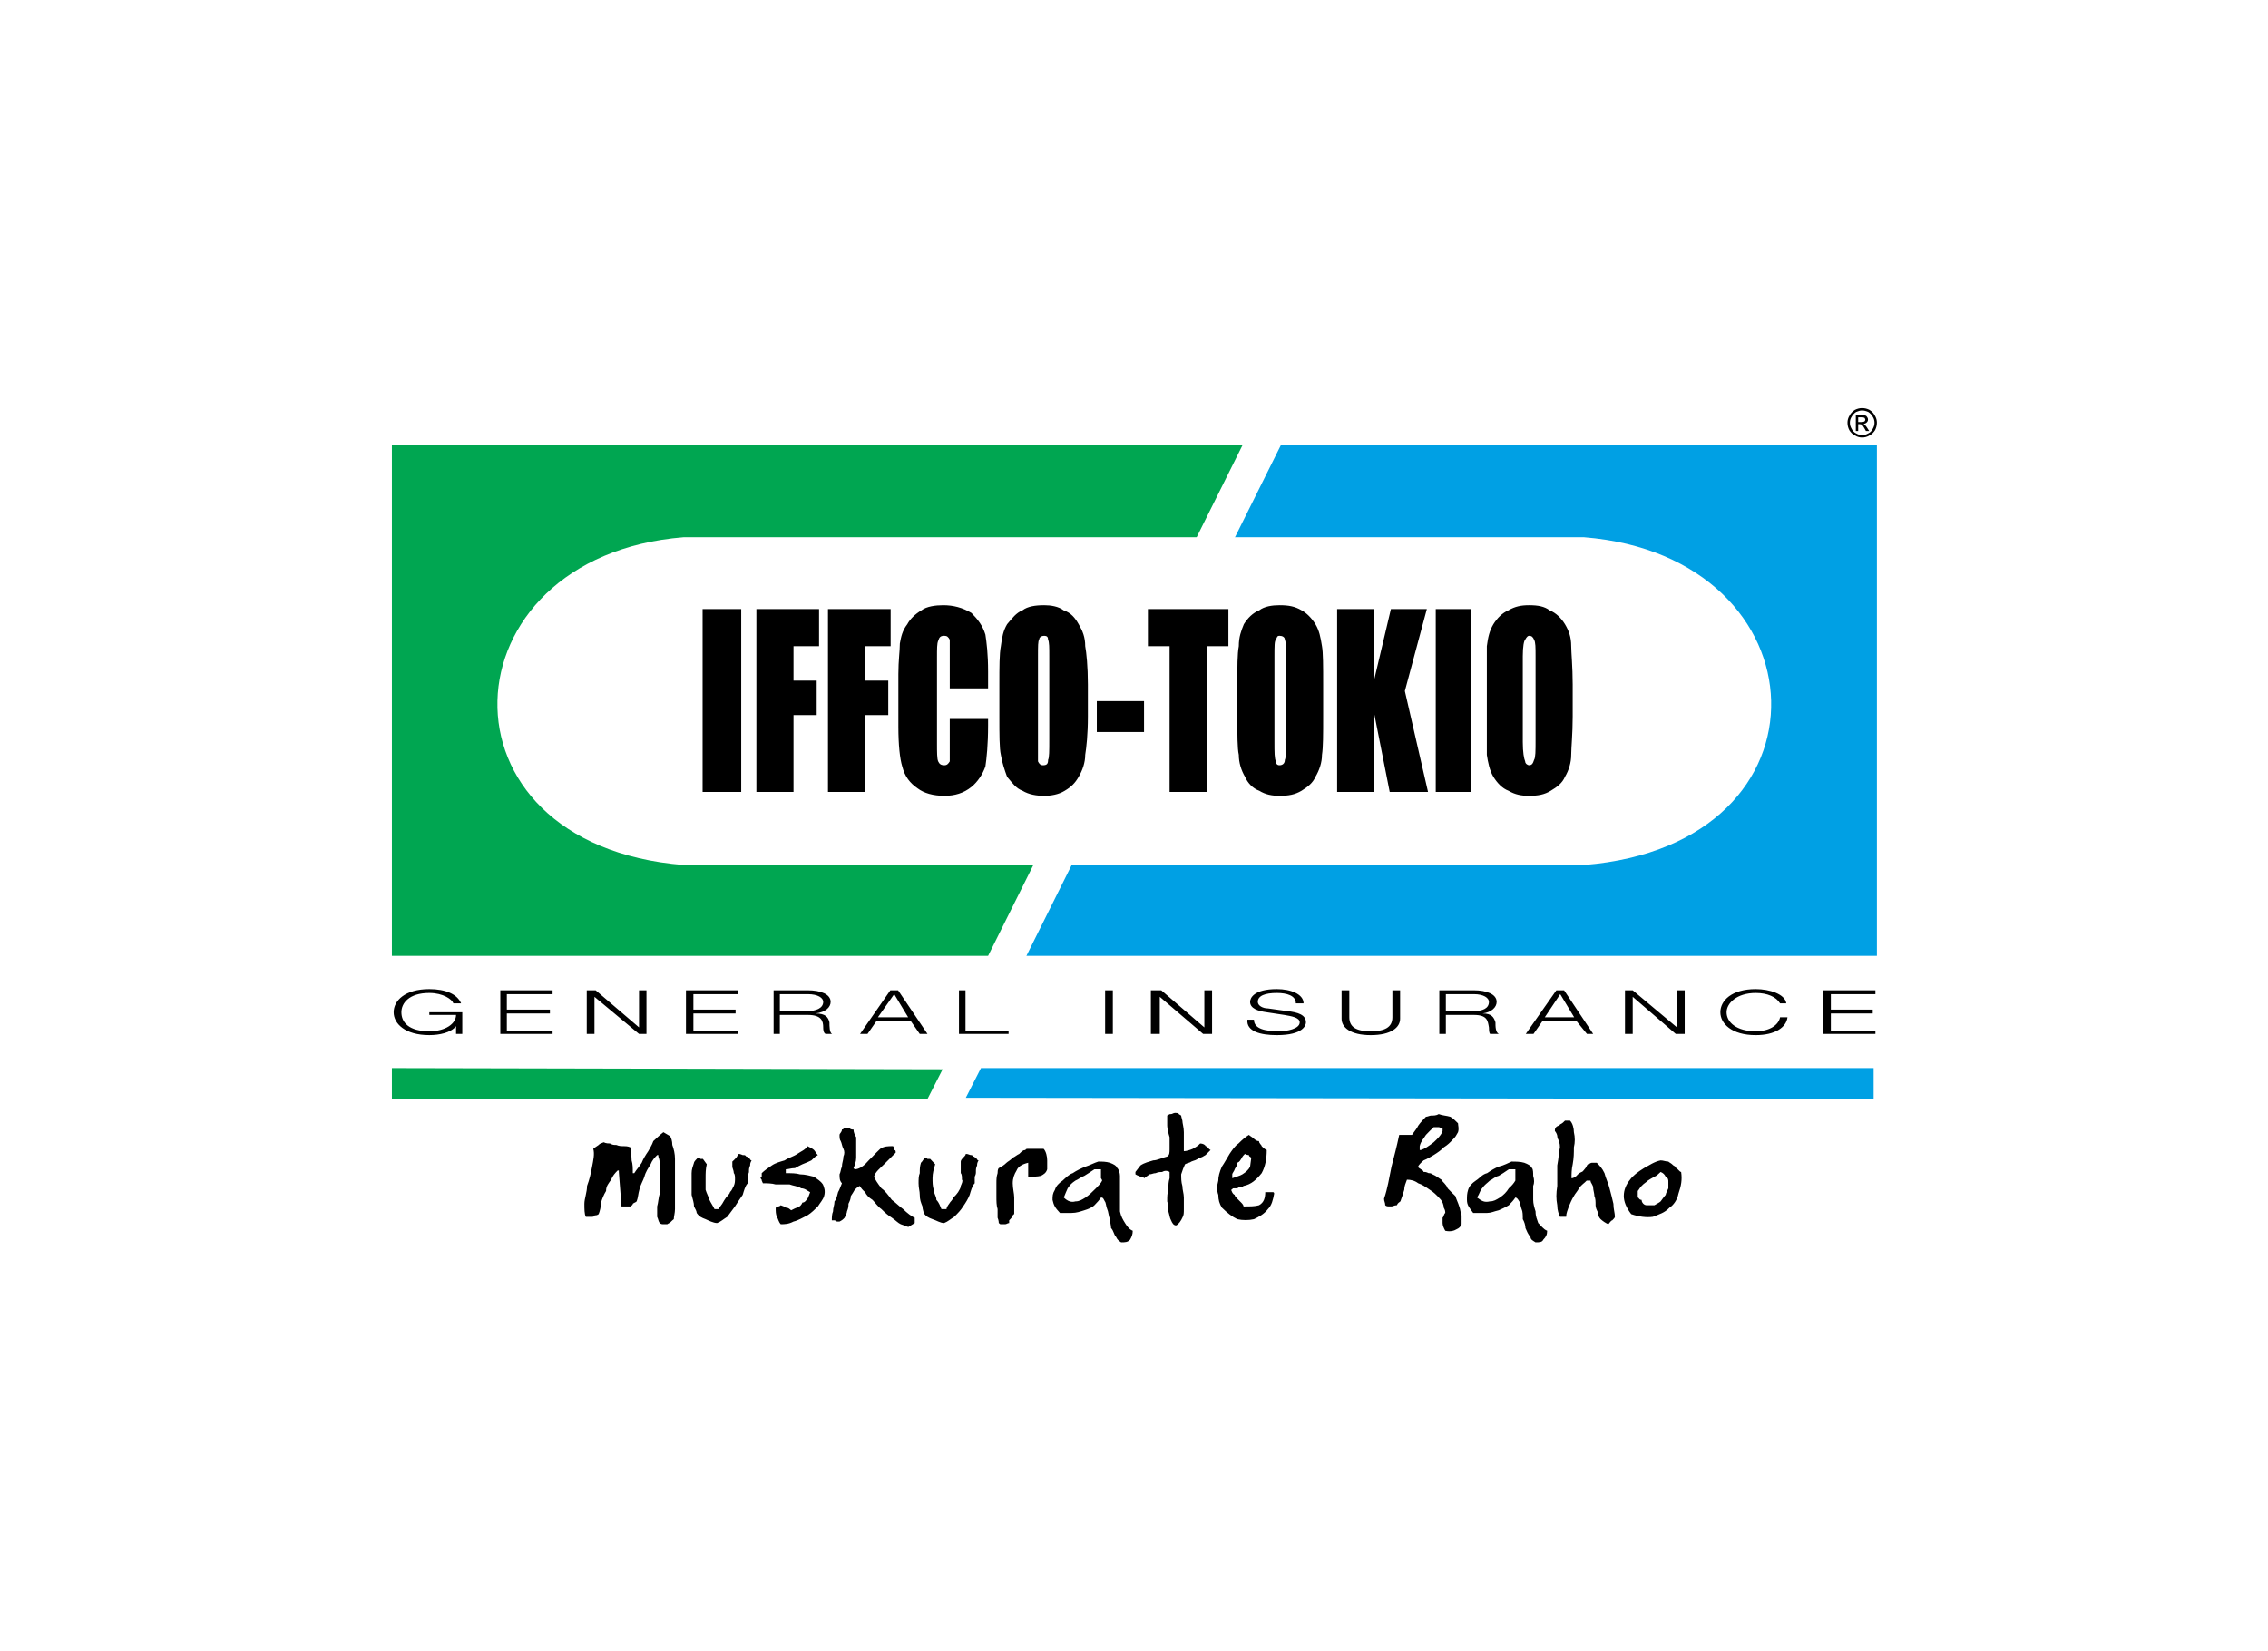
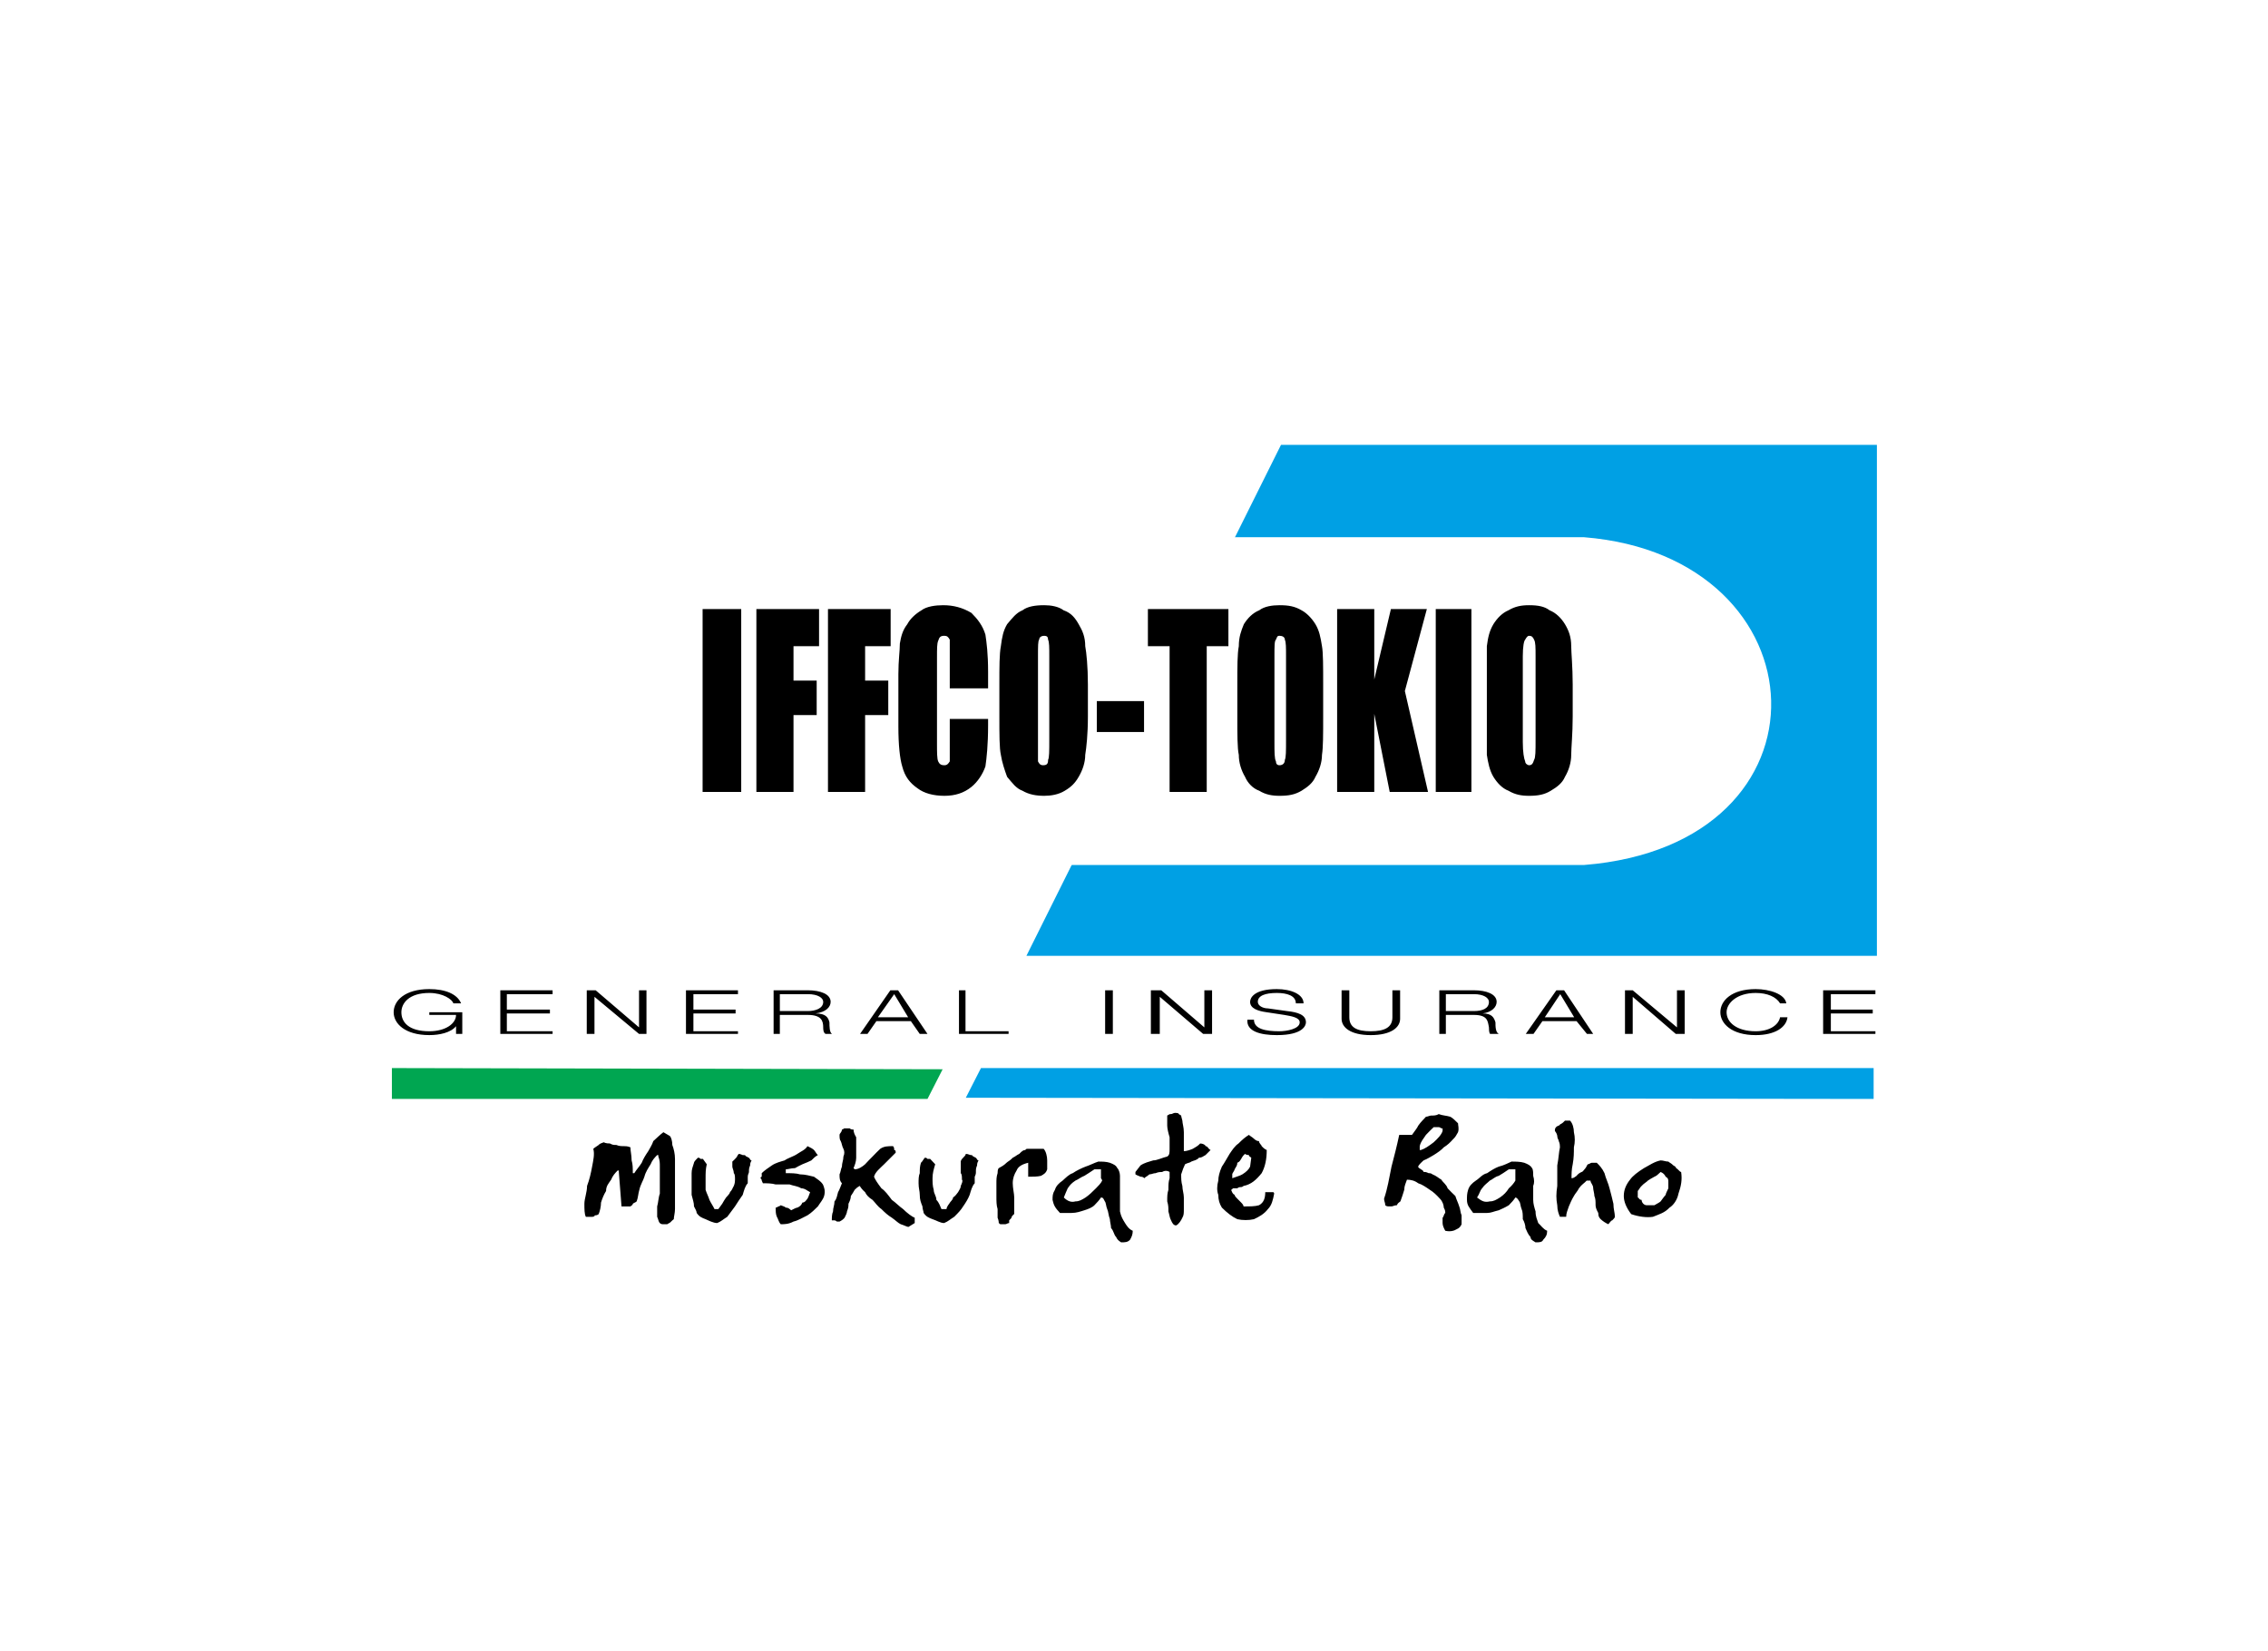
<svg xmlns="http://www.w3.org/2000/svg" width="147" height="107" viewBox="0 0 147 107" fill="none">
  <rect width="147" height="107" fill="white" />
  <path fill-rule="evenodd" clip-rule="evenodd" d="M121.651 61.956H66.527L83.027 28.837H121.651V61.956Z" fill="#00A0E4" />
-   <path fill-rule="evenodd" clip-rule="evenodd" d="M25.4 28.837H80.543L64.043 61.956H25.4V28.837Z" fill="#00A651" />
  <path fill-rule="evenodd" clip-rule="evenodd" d="M44.307 56.068H102.666C119.34 54.74 118.339 36.073 102.666 34.822H44.307C28.712 36.073 27.73 54.74 44.307 56.068Z" fill="white" />
  <path fill-rule="evenodd" clip-rule="evenodd" d="M45.539 39.479H48.042V51.334H45.539V39.479ZM48.043 39.479H45.539H48.043ZM101.934 46.446C101.934 47.6 101.838 48.447 101.838 48.928C101.838 49.428 101.684 49.929 101.434 50.352C101.261 50.756 100.933 51.007 100.51 51.257C100.105 51.507 99.682 51.584 99.104 51.584C98.604 51.584 98.199 51.507 97.776 51.257C97.371 51.103 97.044 50.757 96.794 50.352C96.543 49.929 96.447 49.428 96.37 48.928V41.885C96.447 41.288 96.543 40.884 96.794 40.461C97.044 40.057 97.371 39.73 97.776 39.556C98.199 39.306 98.603 39.229 99.104 39.229C99.682 39.229 100.105 39.306 100.433 39.556C100.856 39.729 101.184 40.056 101.434 40.461C101.684 40.884 101.838 41.288 101.838 41.885C101.838 42.289 101.934 43.213 101.934 44.367V46.446ZM99.528 42.539C99.528 41.962 99.528 41.635 99.431 41.462C99.355 41.288 99.277 41.211 99.104 41.211C99.027 41.211 98.95 41.288 98.854 41.462C98.777 41.538 98.7 41.885 98.7 42.539V48.101C98.7 48.755 98.777 49.178 98.854 49.352C98.854 49.506 99.027 49.602 99.104 49.602C99.277 49.602 99.355 49.506 99.431 49.255C99.528 49.101 99.528 48.678 99.528 47.947V42.539ZM93.058 39.479H95.369V51.334H93.058V39.479ZM93.058 39.479H95.369H93.058ZM92.481 39.479L91.056 44.791L92.558 51.334H90.074L89.073 46.272V51.334H86.666V39.479H89.073V44.04L90.151 39.479L92.481 39.479ZM85.761 46.446C85.761 47.6 85.761 48.447 85.684 48.928C85.684 49.428 85.511 49.929 85.261 50.352C85.087 50.756 84.76 51.007 84.356 51.257C83.932 51.507 83.528 51.584 82.931 51.584C82.449 51.584 82.026 51.507 81.621 51.257C81.198 51.103 80.871 50.757 80.697 50.352C80.447 49.929 80.293 49.428 80.293 48.928C80.197 48.505 80.197 47.6 80.197 46.446V44.367C80.197 43.213 80.197 42.385 80.293 41.885C80.293 41.288 80.447 40.884 80.62 40.461C80.871 40.057 81.198 39.73 81.621 39.556C81.949 39.306 82.449 39.229 82.931 39.229C83.528 39.229 83.932 39.306 84.356 39.556C84.683 39.729 85.01 40.056 85.261 40.461C85.511 40.884 85.588 41.288 85.684 41.885C85.761 42.289 85.761 43.213 85.761 44.367V46.446ZM83.354 42.539C83.354 41.962 83.354 41.635 83.277 41.462C83.277 41.288 83.104 41.211 82.931 41.211C82.777 41.211 82.777 41.288 82.7 41.462C82.603 41.538 82.603 41.885 82.603 42.539V48.101C82.603 48.755 82.603 49.178 82.7 49.352C82.7 49.506 82.777 49.602 82.931 49.602C83.104 49.602 83.277 49.506 83.277 49.255C83.354 49.101 83.354 48.678 83.354 47.947V42.539ZM79.619 39.479V41.885H78.214V51.334H75.807V41.885H74.401V39.479H79.619ZM71.09 45.445H74.151V47.446H71.09V45.445ZM71.09 45.445H74.151H71.09ZM70.512 46.446C70.512 47.6 70.416 48.447 70.339 48.928C70.339 49.428 70.165 49.929 69.915 50.352C69.684 50.756 69.434 51.007 69.01 51.257C68.606 51.507 68.105 51.584 67.682 51.584C67.181 51.584 66.7 51.507 66.276 51.257C65.853 51.103 65.621 50.757 65.275 50.352C65.121 49.929 64.948 49.428 64.871 48.928C64.774 48.505 64.774 47.6 64.774 46.446V44.367C64.774 43.213 64.774 42.385 64.871 41.885C64.948 41.288 65.025 40.884 65.275 40.461C65.621 40.057 65.853 39.73 66.276 39.556C66.603 39.306 67.104 39.229 67.682 39.229C68.105 39.229 68.606 39.306 68.933 39.556C69.434 39.729 69.684 40.056 69.915 40.461C70.165 40.884 70.339 41.288 70.339 41.885C70.416 42.289 70.512 43.213 70.512 44.367V46.446ZM68.009 42.539C68.009 41.962 68.009 41.635 67.932 41.462C67.932 41.288 67.855 41.211 67.682 41.211C67.528 41.211 67.354 41.288 67.354 41.462C67.277 41.538 67.277 41.885 67.277 42.539V49.352C67.354 49.506 67.431 49.602 67.605 49.602C67.855 49.602 67.932 49.506 67.932 49.255C68.009 49.101 68.009 48.678 68.009 47.947V42.539ZM64.043 44.617H61.559V41.462C61.463 41.288 61.386 41.211 61.212 41.211C60.962 41.211 60.885 41.288 60.808 41.538C60.731 41.712 60.731 42.039 60.731 42.635V48.197C60.731 48.755 60.731 49.178 60.808 49.352C60.885 49.505 60.962 49.602 61.212 49.602C61.386 49.602 61.463 49.505 61.559 49.352V46.6H64.043V47.023C64.043 48.274 63.946 49.178 63.869 49.679C63.696 50.179 63.369 50.679 62.964 51.007C62.464 51.411 61.886 51.584 61.212 51.584C60.481 51.584 59.884 51.411 59.479 51.103C58.979 50.756 58.652 50.352 58.478 49.679C58.324 49.178 58.228 48.274 58.228 47.1V43.694C58.228 42.789 58.324 42.212 58.324 41.712C58.401 41.288 58.478 40.884 58.806 40.461C58.979 40.133 59.306 39.806 59.73 39.556C60.057 39.306 60.635 39.229 61.135 39.229C61.79 39.229 62.387 39.383 62.964 39.729C63.369 40.133 63.696 40.557 63.869 41.134C63.946 41.634 64.043 42.385 64.043 43.54V44.617ZM53.665 39.479H57.727V41.885H56.072V44.117H57.573V46.35H56.072V51.334H53.665V39.479ZM49.025 39.479H53.087V41.885H51.431V44.117H52.933V46.35H51.431V51.334H49.025V39.479ZM29.963 65.613H27.826V65.786H29.559C29.559 66.344 28.885 66.845 27.826 66.845C26.497 66.845 26.016 66.267 26.016 65.613C26.016 65.035 26.497 64.362 27.826 64.362C28.731 64.362 29.308 64.785 29.386 65.035H29.886C29.636 64.439 28.885 64.112 27.826 64.112C26.247 64.112 25.515 64.862 25.515 65.613C25.515 66.344 26.247 67.094 27.826 67.094C28.48 67.094 29.212 66.941 29.559 66.517V67.017H29.963L29.963 65.613ZM118.166 67.018H121.554V66.845H118.666V65.69H121.381V65.44H118.666V64.439H121.554V64.189H118.166V67.018ZM115.778 65.036C115.701 64.439 114.7 64.112 113.795 64.112C112.235 64.112 111.504 64.862 111.504 65.613C111.504 66.344 112.235 67.095 113.795 67.095C115.047 67.095 115.778 66.594 115.855 65.94H115.374C115.277 66.44 114.7 66.845 113.795 66.845C112.562 66.845 111.908 66.267 111.908 65.613C111.908 65.035 112.562 64.362 113.795 64.362C114.546 64.362 115.123 64.612 115.374 65.035L115.778 65.036ZM105.323 67.018H105.824V64.612L108.615 67.018H109.193V64.189H108.693V66.594L105.824 64.189H105.323V67.018ZM98.892 67.018H99.393L99.971 66.19H102.185L102.859 67.018H103.263L101.376 64.189H100.876L98.892 67.018ZM101.126 64.439L102.031 65.94H100.125L101.126 64.439ZM93.289 67.018H93.713V65.786H95.523C96.428 65.786 96.428 66.19 96.505 66.594C96.505 66.691 96.505 66.941 96.582 67.018H97.159C96.928 66.941 96.928 66.518 96.928 66.267C96.832 65.94 96.678 65.69 96.1 65.69C96.678 65.613 97.005 65.286 97.005 64.939C97.005 64.439 96.351 64.189 95.523 64.189H93.289V67.018ZM93.713 64.439H95.523C96.177 64.439 96.505 64.689 96.505 64.939C96.505 65.363 96.1 65.536 95.523 65.536H93.713V64.439ZM86.955 66.036C86.955 66.594 87.532 67.095 88.842 67.095C90.17 67.095 90.748 66.594 90.748 66.036V64.189H90.248V65.94C90.248 66.594 89.747 66.845 88.842 66.845C87.937 66.845 87.456 66.594 87.456 65.94V64.189H86.955V66.036H86.955ZM80.851 66.094C80.774 66.845 81.679 67.095 82.758 67.095C84.49 67.095 84.644 66.441 84.644 66.267C84.644 65.786 84.144 65.613 83.412 65.536L82.18 65.363C81.853 65.363 81.525 65.19 81.525 64.94C81.525 64.536 82.007 64.362 82.758 64.362C83.412 64.362 83.99 64.535 83.99 65.036H84.49C84.49 64.439 83.663 64.112 82.758 64.112C81.275 64.112 81.025 64.689 81.025 64.94C81.025 65.363 81.525 65.536 82.103 65.613L83.239 65.786C83.663 65.863 84.24 65.94 84.24 66.267C84.24 66.691 83.412 66.845 82.912 66.845C82.007 66.845 81.275 66.691 81.275 66.094H80.851V66.094ZM74.594 67.018H75.171V64.612L77.983 67.018H78.56V64.189H78.06V66.594L75.268 64.189H74.594V67.018H74.594ZM71.629 67.018H72.129V64.189H71.629V67.018ZM62.156 67.018H65.371V66.845H62.579V64.189H62.156V67.018ZM55.744 67.018H56.226L56.803 66.19H59.037L59.614 67.018H60.115L58.209 64.189H57.708L55.744 67.018ZM57.958 64.439L58.863 65.94H56.9L57.958 64.439ZM50.141 67.018H50.545V65.786H52.355C53.26 65.786 53.356 66.19 53.356 66.594C53.356 66.691 53.356 66.941 53.511 67.018H53.934C53.761 66.941 53.761 66.518 53.761 66.267C53.684 65.94 53.511 65.69 52.856 65.69C53.511 65.613 53.838 65.286 53.838 64.939C53.838 64.439 53.183 64.189 52.355 64.189H50.141V67.018ZM50.546 64.439H52.355C53.029 64.439 53.357 64.689 53.357 64.939C53.357 65.363 52.856 65.536 52.355 65.536H50.546V64.439ZM44.461 67.018H47.831V66.845H44.943V65.69H47.677V65.44H44.943V64.439H47.831V64.189H44.461V67.018ZM38.031 67.018H38.531V64.612L41.419 67.018H41.901V64.189H41.419V66.594L38.608 64.189H38.031V67.018ZM32.428 67.018H35.816V66.845H32.851V65.69H35.643V65.44H32.851V64.439H35.816V64.189H32.428V67.018ZM43.422 73.638C43.499 73.715 43.576 73.965 43.576 74.215C43.672 74.466 43.749 74.793 43.749 75.12V78.372C43.749 78.622 43.672 78.872 43.672 79.026C43.576 79.103 43.576 79.103 43.499 79.18C43.422 79.277 43.345 79.277 43.248 79.353H42.998C42.921 79.353 42.844 79.353 42.767 79.277C42.671 79.18 42.671 79.026 42.594 78.873V78.199C42.671 77.949 42.671 77.622 42.767 77.371V75.62C42.767 75.37 42.767 75.216 42.671 74.966V74.87H42.594C42.421 75.043 42.267 75.216 42.17 75.466C42.016 75.717 41.843 75.967 41.766 76.275C41.689 76.525 41.516 76.775 41.439 77.121C41.362 77.372 41.362 77.622 41.265 77.872C41.188 77.949 41.111 77.949 41.015 78.026C41.015 78.122 40.938 78.122 40.861 78.199H40.283L40.11 75.967V75.871H40.033C39.86 76.044 39.706 76.217 39.61 76.467C39.456 76.698 39.282 76.871 39.282 77.198C39.128 77.449 39.032 77.699 38.955 77.949C38.955 78.199 38.878 78.526 38.801 78.699C38.705 78.776 38.628 78.776 38.551 78.776C38.551 78.873 38.377 78.873 38.377 78.873H37.973C37.877 78.699 37.877 78.372 37.877 78.026C37.877 77.699 38.05 77.275 38.05 76.871C38.204 76.467 38.3 76.044 38.377 75.62C38.454 75.216 38.551 74.793 38.454 74.466C38.551 74.37 38.705 74.293 38.801 74.216C38.878 74.119 38.955 74.119 39.128 74.042C39.282 74.119 39.456 74.119 39.533 74.119C39.706 74.216 39.783 74.216 39.956 74.216C40.11 74.292 40.283 74.292 40.438 74.292C40.534 74.292 40.688 74.292 40.861 74.369C40.861 74.62 40.938 74.87 40.938 75.216C41.015 75.466 41.015 75.716 41.015 76.043H41.111C41.265 75.793 41.439 75.62 41.593 75.37C41.689 75.12 41.843 74.87 42.016 74.619C42.093 74.465 42.267 74.215 42.344 73.965C42.517 73.811 42.767 73.561 42.998 73.388L43.422 73.638ZM107.634 75.216C107.807 75.216 107.961 75.293 108.134 75.293C108.211 75.37 108.288 75.37 108.461 75.543C108.461 75.543 108.635 75.62 108.635 75.716C108.789 75.793 108.866 75.966 108.962 75.966C109.039 76.467 108.962 76.871 108.789 77.371C108.712 77.775 108.461 78.122 108.211 78.276C107.884 78.622 107.556 78.699 107.133 78.872C106.729 78.93 106.228 78.872 105.727 78.699C105.4 78.276 105.246 77.872 105.246 77.525C105.246 77.121 105.4 76.775 105.65 76.467C105.824 76.217 106.151 75.967 106.555 75.716C106.883 75.543 107.229 75.293 107.634 75.216ZM107.634 75.966C107.46 76.12 107.383 76.217 107.229 76.274C107.056 76.371 106.883 76.467 106.806 76.525C106.729 76.621 106.555 76.698 106.401 76.871C106.305 76.948 106.228 77.121 106.151 77.198V77.621C106.228 77.621 106.228 77.775 106.401 77.775C106.401 77.949 106.556 78.122 106.729 78.122H107.229C107.383 78.026 107.557 77.949 107.634 77.872C107.711 77.775 107.807 77.621 107.961 77.448C107.961 77.371 108.057 77.198 108.134 77.025V76.621C108.134 76.467 108.134 76.371 107.961 76.274C107.884 76.12 107.807 76.043 107.634 75.966ZM101.761 72.637C101.934 72.81 102.012 73.138 102.012 73.388C102.089 73.71 102.089 74.047 102.012 74.369C102.012 74.716 102.012 75.043 101.935 75.466C101.858 75.793 101.858 76.12 101.858 76.371C102.012 76.371 102.089 76.274 102.185 76.217C102.262 76.12 102.339 76.043 102.512 75.966C102.589 75.966 102.685 75.793 102.763 75.716C102.84 75.62 102.84 75.543 102.917 75.466C103.013 75.466 103.09 75.37 103.167 75.37H103.494C103.668 75.543 103.841 75.716 103.995 76.043C104.072 76.371 104.245 76.698 104.322 77.025C104.418 77.371 104.495 77.698 104.573 78.025C104.573 78.372 104.669 78.622 104.669 78.872C104.669 78.93 104.573 79.026 104.496 79.103C104.419 79.103 104.322 79.276 104.245 79.353C104.072 79.276 103.918 79.18 103.745 79.026C103.668 78.93 103.591 78.872 103.591 78.622C103.494 78.449 103.417 78.276 103.417 78.122C103.417 77.872 103.417 77.698 103.34 77.525C103.34 77.371 103.263 77.121 103.263 77.025C103.263 76.775 103.09 76.698 103.09 76.525H102.84C102.686 76.698 102.513 76.775 102.339 77.025C102.262 77.198 102.089 77.371 102.012 77.525C101.858 77.775 101.762 78.025 101.685 78.199C101.608 78.449 101.511 78.622 101.511 78.872H101.107C101.03 78.699 100.934 78.449 100.934 78.122C100.857 77.698 100.857 77.371 100.934 76.871V75.543C101.03 75.043 101.03 74.716 101.107 74.369C101.107 74.292 101.107 74.119 101.03 73.965C101.03 73.869 100.934 73.811 100.934 73.638C100.934 73.561 100.857 73.388 100.78 73.311C100.78 73.215 100.78 73.138 100.857 73.061C100.934 72.964 101.107 72.964 101.107 72.887C101.28 72.811 101.358 72.714 101.434 72.637H101.761ZM97.968 75.293C98.219 75.293 98.546 75.293 98.796 75.37C99.046 75.466 99.2 75.543 99.297 75.716C99.374 75.793 99.374 76.043 99.374 76.216C99.451 76.467 99.451 76.698 99.374 76.871V77.775C99.374 78.025 99.451 78.276 99.528 78.526C99.528 78.872 99.624 79.026 99.701 79.276C99.874 79.43 100.028 79.68 100.279 79.777C100.279 80.027 100.202 80.181 100.028 80.354C99.951 80.527 99.778 80.527 99.528 80.527C99.374 80.431 99.2 80.354 99.2 80.181C99.046 80.027 98.95 79.777 98.873 79.603C98.873 79.43 98.796 79.18 98.7 79.026C98.7 78.776 98.7 78.526 98.623 78.372C98.546 78.198 98.546 77.948 98.469 77.871C98.373 77.698 98.296 77.621 98.218 77.621C98.122 77.775 97.968 77.948 97.795 78.121C97.544 78.275 97.313 78.372 97.14 78.449C96.813 78.525 96.64 78.622 96.389 78.622H95.484C95.234 78.275 95.08 78.121 95.08 77.775C95.08 77.525 95.08 77.371 95.157 77.121C95.234 76.871 95.407 76.697 95.658 76.524C95.908 76.37 96.062 76.12 96.389 76.043C96.639 75.87 96.89 75.716 97.14 75.62C97.468 75.543 97.795 75.37 97.968 75.293ZM97.14 76.217C96.89 76.274 96.717 76.467 96.563 76.525C96.389 76.698 96.235 76.775 96.062 77.025C95.908 77.198 95.908 77.371 95.735 77.621C96.062 77.872 96.235 77.949 96.563 77.872C96.813 77.872 96.967 77.775 97.217 77.621C97.468 77.448 97.641 77.275 97.795 77.025C97.968 76.871 98.122 76.698 98.218 76.525V75.793H97.795C97.544 75.966 97.314 76.12 97.14 76.217ZM93.251 72.214C93.501 72.31 93.751 72.31 94.002 72.387C94.156 72.464 94.329 72.637 94.502 72.81C94.502 72.964 94.579 73.138 94.502 73.388C94.406 73.561 94.329 73.715 94.156 73.869C94.002 74.042 93.829 74.215 93.578 74.369C93.424 74.542 93.174 74.716 92.924 74.87C92.75 74.966 92.519 75.12 92.269 75.216C92.096 75.37 91.922 75.543 91.922 75.62C91.922 75.716 92.019 75.716 92.096 75.793C92.096 75.793 92.269 75.87 92.269 75.966C92.423 75.966 92.423 75.966 92.596 76.043C92.673 76.043 92.75 76.043 92.846 76.12C93.097 76.216 93.251 76.37 93.424 76.466C93.501 76.621 93.751 76.774 93.828 77.025C94.002 77.198 94.156 77.371 94.329 77.525C94.406 77.775 94.502 77.948 94.579 78.198C94.656 78.372 94.656 78.622 94.733 78.776V79.353C94.656 79.526 94.579 79.603 94.406 79.68C94.252 79.777 94.002 79.853 93.674 79.777C93.578 79.603 93.501 79.43 93.501 79.276V78.93C93.578 78.872 93.578 78.699 93.674 78.622C93.674 78.526 93.674 78.449 93.578 78.276C93.578 78.122 93.501 77.871 93.328 77.698C93.097 77.448 92.924 77.275 92.673 77.121C92.423 76.948 92.173 76.774 91.922 76.698C91.691 76.524 91.441 76.466 91.191 76.466C91.114 76.698 91.017 76.871 91.017 77.121C90.941 77.371 90.863 77.621 90.767 77.871C90.69 77.948 90.613 77.948 90.536 78.122C90.363 78.122 90.286 78.198 90.189 78.198H90.112C89.939 78.198 89.862 78.198 89.785 78.122C89.785 77.948 89.708 77.871 89.708 77.698C89.939 77.025 90.035 76.37 90.19 75.62C90.363 74.966 90.536 74.292 90.69 73.561H91.518C91.691 73.311 91.845 73.137 91.922 72.964C92.096 72.714 92.269 72.56 92.423 72.387C92.519 72.387 92.673 72.31 92.75 72.31C92.924 72.31 93.097 72.31 93.251 72.214ZM92.924 73.061C92.751 73.215 92.596 73.388 92.423 73.561C92.269 73.811 92.096 73.965 92.019 74.292V74.542H92.096C92.346 74.465 92.596 74.292 92.924 74.042C93.174 73.811 93.424 73.561 93.501 73.311V73.138H93.424C93.328 73.061 93.251 73.061 93.251 73.061H92.924V73.061ZM80.948 73.561C81.025 73.638 81.179 73.715 81.275 73.811C81.352 73.869 81.429 73.965 81.602 73.965C81.602 74.119 81.775 74.215 81.775 74.292C81.853 74.369 81.93 74.465 82.103 74.543C82.103 75.12 82.007 75.62 81.775 76.043C81.429 76.467 81.102 76.775 80.601 76.871C80.524 76.948 80.447 76.948 80.37 76.948C80.274 76.948 80.197 77.025 80.197 77.025H79.946C79.869 77.025 79.869 77.121 79.792 77.121C79.869 77.275 79.869 77.371 80.023 77.448C80.023 77.525 80.12 77.621 80.197 77.698L80.447 77.949C80.524 78.026 80.601 78.122 80.601 78.199C81.025 78.199 81.352 78.199 81.602 78.122C81.93 77.949 82.007 77.622 82.007 77.275H82.507C82.584 77.275 82.584 77.371 82.584 77.371C82.507 77.775 82.43 78.122 82.18 78.372C81.929 78.699 81.602 78.872 81.275 79.026C80.948 79.103 80.524 79.103 80.197 79.026C79.869 78.872 79.542 78.622 79.195 78.276C79.041 78.026 78.964 77.776 78.964 77.448C78.868 77.198 78.868 76.871 78.964 76.525C78.964 76.274 79.041 75.967 79.195 75.62C79.369 75.37 79.542 75.043 79.696 74.793C79.869 74.543 80.023 74.292 80.274 74.119C80.524 73.869 80.697 73.715 80.948 73.561ZM80.697 74.793C80.601 74.87 80.524 74.966 80.447 75.12C80.37 75.216 80.37 75.293 80.197 75.37C80.197 75.543 80.12 75.62 80.023 75.793C80.023 75.87 79.869 76.043 79.869 76.12V76.371C80.12 76.274 80.37 76.217 80.524 76.12C80.774 75.966 80.948 75.793 81.025 75.62L81.101 75.043C81.025 74.966 80.947 74.966 80.947 74.87C80.948 74.87 80.774 74.87 80.697 74.793ZM76.153 72.137C76.23 72.137 76.404 72.137 76.404 72.214L76.558 72.31C76.558 72.31 76.558 72.387 76.635 72.637C76.635 72.81 76.731 73.06 76.731 73.388V74.619C76.885 74.619 77.135 74.542 77.309 74.465C77.463 74.369 77.636 74.292 77.79 74.119C77.963 74.119 78.137 74.215 78.137 74.292C78.291 74.292 78.291 74.465 78.464 74.542L78.137 74.869C77.963 74.965 77.886 75.042 77.713 75.042C77.559 75.215 77.386 75.215 77.213 75.293C77.136 75.37 76.982 75.37 76.808 75.466C76.731 75.62 76.635 75.87 76.558 76.12C76.558 76.37 76.558 76.62 76.635 76.871C76.635 77.121 76.731 77.371 76.731 77.621V78.371C76.731 78.622 76.731 78.776 76.635 78.93C76.558 79.103 76.404 79.353 76.231 79.43C76.058 79.43 75.98 79.276 75.903 79.103C75.807 78.93 75.807 78.776 75.73 78.525C75.73 78.275 75.73 78.121 75.653 77.871C75.653 77.525 75.653 77.371 75.73 77.121C75.73 76.774 75.73 76.62 75.807 76.37V75.966C75.653 75.87 75.48 75.87 75.326 75.966C75.23 75.966 75.075 75.966 74.902 76.043C74.748 76.043 74.652 76.12 74.498 76.12C74.325 76.274 74.248 76.274 74.171 76.37C74.074 76.274 73.997 76.274 73.92 76.274C73.824 76.216 73.747 76.216 73.593 76.12V75.966L73.92 75.542C74.171 75.369 74.498 75.292 74.748 75.215C74.998 75.215 75.326 75.042 75.653 74.965C75.807 74.869 75.807 74.715 75.807 74.465V73.714C75.73 73.464 75.653 73.137 75.653 72.964V72.309C75.807 72.213 75.807 72.213 75.903 72.213C75.98 72.214 76.057 72.137 76.153 72.137ZM71.186 75.293C71.436 75.293 71.686 75.293 71.937 75.37C72.187 75.466 72.341 75.543 72.418 75.716C72.514 75.793 72.591 76.043 72.591 76.216V78.526C72.668 78.872 72.765 79.026 72.919 79.276C73.015 79.43 73.169 79.68 73.419 79.777C73.419 80.027 73.342 80.181 73.246 80.354C73.092 80.527 72.919 80.527 72.668 80.527C72.514 80.431 72.418 80.354 72.341 80.181C72.187 80.027 72.187 79.777 72.014 79.603C72.014 79.43 71.937 79.18 71.937 79.026C71.841 78.776 71.841 78.526 71.763 78.372C71.686 78.198 71.686 77.948 71.609 77.871C71.513 77.698 71.513 77.621 71.359 77.621C71.263 77.775 71.109 77.948 70.936 78.121C70.781 78.275 70.531 78.372 70.281 78.449C70.031 78.525 69.78 78.622 69.453 78.622H68.702C68.375 78.275 68.298 78.121 68.221 77.775C68.221 77.525 68.221 77.371 68.375 77.121C68.452 76.871 68.625 76.697 68.875 76.524C69.049 76.37 69.28 76.12 69.53 76.043C69.78 75.87 70.108 75.716 70.358 75.62C70.608 75.543 70.936 75.37 71.186 75.293ZM70.281 76.217C70.108 76.274 69.857 76.467 69.703 76.525C69.453 76.698 69.376 76.775 69.203 77.025C69.126 77.198 69.049 77.371 68.952 77.621C69.203 77.872 69.453 77.949 69.703 77.872C69.954 77.872 70.108 77.775 70.358 77.621C70.608 77.448 70.781 77.275 71.032 77.025C71.186 76.871 71.359 76.698 71.436 76.525C71.436 76.467 71.359 76.371 71.359 76.371V75.793H70.936C70.685 75.966 70.435 76.12 70.281 76.217ZM65.41 79.276C65.313 79.276 65.237 79.353 65.159 79.353H64.832L64.736 79.276C64.736 79.276 64.736 79.103 64.659 78.93V78.372C64.582 78.122 64.582 77.872 64.582 77.525V76.698C64.582 76.467 64.582 76.274 64.659 76.043C64.659 75.967 64.659 75.793 64.736 75.716C64.909 75.62 65.063 75.543 65.236 75.37C65.313 75.293 65.487 75.216 65.641 75.043C65.814 74.966 65.891 74.87 66.064 74.793C66.237 74.619 66.314 74.542 66.469 74.542C66.469 74.465 66.565 74.465 66.642 74.465H67.643C67.797 74.619 67.874 74.966 67.874 75.216V75.793C67.797 76.043 67.643 76.12 67.47 76.217C67.219 76.274 66.969 76.274 66.642 76.274V75.37C66.237 75.466 65.987 75.62 65.891 75.87C65.737 76.12 65.641 76.371 65.641 76.698C65.641 77.025 65.737 77.371 65.737 77.621V78.622C65.737 78.699 65.737 78.699 65.641 78.776C65.564 78.872 65.564 78.872 65.564 78.93C65.564 78.93 65.487 79.026 65.409 79.103V79.276H65.41ZM62.599 74.793C62.753 74.793 62.849 74.87 62.926 74.87C63.003 74.87 63.003 74.87 63.08 74.966C63.176 74.966 63.176 75.043 63.253 75.043C63.33 75.12 63.33 75.216 63.426 75.216C63.33 75.37 63.33 75.466 63.33 75.543C63.253 75.716 63.253 75.793 63.253 75.966C63.253 76.043 63.253 76.12 63.176 76.274V76.698C63.003 76.871 62.926 77.198 62.849 77.448C62.753 77.698 62.599 77.948 62.425 78.198C62.271 78.449 62.098 78.622 61.848 78.872C61.597 79.026 61.444 79.18 61.193 79.276C60.943 79.276 60.693 79.103 60.442 79.026C60.192 78.93 60.038 78.872 59.865 78.622C59.865 78.526 59.788 78.372 59.788 78.198C59.691 77.948 59.614 77.775 59.614 77.448C59.614 77.198 59.537 77.025 59.537 76.698C59.537 76.466 59.537 76.216 59.614 76.043C59.614 75.793 59.614 75.62 59.691 75.37C59.788 75.293 59.865 75.119 59.942 75.043C60.038 75.043 60.038 75.043 60.115 75.119H60.288L60.615 75.466C60.519 75.793 60.442 76.043 60.442 76.37C60.442 76.621 60.442 76.871 60.519 77.121C60.519 77.371 60.692 77.525 60.692 77.775C60.866 77.948 60.943 78.198 61.02 78.372H61.347C61.347 78.276 61.443 78.122 61.52 78.025C61.597 77.871 61.771 77.775 61.771 77.621C61.925 77.525 62.021 77.371 62.098 77.275C62.175 77.121 62.271 77.025 62.271 76.871C62.348 76.698 62.425 76.524 62.348 76.467C62.348 76.274 62.348 76.12 62.271 76.043V75.293C62.271 75.216 62.348 75.12 62.425 75.043C62.502 74.966 62.599 74.87 62.599 74.793ZM54.897 73.138H55.07C55.147 73.215 55.243 73.215 55.321 73.215C55.321 73.388 55.398 73.561 55.494 73.715V75.043C55.494 75.293 55.398 75.543 55.321 75.716L55.398 75.793C55.648 75.793 55.898 75.62 56.072 75.466C56.226 75.293 56.399 75.12 56.553 74.966C56.726 74.793 56.88 74.619 57.053 74.465C57.304 74.292 57.554 74.292 57.881 74.292C57.958 74.369 57.958 74.465 57.958 74.543C58.054 74.543 58.054 74.619 58.054 74.716L57.304 75.466C57.053 75.716 56.726 75.966 56.649 76.274C56.726 76.467 56.88 76.698 57.13 77.025C57.381 77.198 57.554 77.448 57.804 77.775C58.055 77.949 58.286 78.199 58.536 78.372C58.786 78.622 59.114 78.872 59.287 78.93V79.276L58.883 79.527C58.786 79.527 58.632 79.43 58.382 79.353C58.209 79.277 58.055 79.103 57.804 78.93C57.554 78.776 57.381 78.622 57.13 78.372C56.88 78.199 56.726 77.949 56.553 77.775C56.302 77.621 56.148 77.448 56.071 77.275C55.898 77.121 55.821 77.025 55.725 76.871C55.571 76.948 55.494 77.025 55.397 77.121C55.32 77.275 55.243 77.371 55.147 77.525C55.147 77.698 55.07 77.872 54.993 78.026C54.993 78.199 54.993 78.276 54.897 78.526C54.897 78.622 54.82 78.776 54.743 78.93C54.666 79.026 54.569 79.103 54.415 79.18H54.242C54.165 79.103 54.088 79.103 54.088 79.103H53.915C53.915 78.93 53.915 78.699 53.992 78.526C53.992 78.276 54.088 78.122 54.088 77.872C54.242 77.698 54.242 77.525 54.319 77.275C54.415 77.121 54.492 76.871 54.569 76.698C54.415 76.525 54.415 76.371 54.415 76.12C54.492 75.966 54.492 75.793 54.569 75.62C54.569 75.37 54.666 75.216 54.666 74.966C54.743 74.793 54.743 74.619 54.666 74.465C54.569 74.292 54.569 74.119 54.492 73.965C54.415 73.869 54.415 73.715 54.415 73.561C54.415 73.465 54.569 73.388 54.569 73.215C54.666 73.215 54.666 73.138 54.743 73.138H54.897V73.138ZM52.336 74.292C52.509 74.369 52.683 74.465 52.76 74.543C52.837 74.619 52.914 74.793 53.01 74.87C52.837 74.966 52.76 75.043 52.587 75.216C52.432 75.293 52.259 75.37 52.009 75.466C51.855 75.543 51.681 75.62 51.527 75.716C51.277 75.716 51.104 75.793 50.931 75.793V76.044C51.277 76.044 51.604 76.044 51.855 76.121C52.182 76.121 52.509 76.217 52.76 76.275C53.01 76.467 53.164 76.525 53.337 76.775C53.414 76.948 53.511 77.198 53.414 77.525C53.337 77.776 53.164 77.949 53.01 78.199C52.837 78.372 52.587 78.622 52.336 78.776C52.009 78.93 51.758 79.103 51.431 79.18C51.104 79.353 50.853 79.353 50.603 79.353C50.449 79.18 50.449 79.026 50.353 78.872C50.276 78.699 50.276 78.526 50.276 78.276C50.353 78.276 50.449 78.199 50.449 78.199C50.526 78.199 50.603 78.122 50.603 78.122C50.777 78.199 50.854 78.199 50.931 78.276C51.104 78.276 51.181 78.372 51.277 78.449C51.431 78.372 51.605 78.276 51.681 78.276C51.855 78.199 51.932 78.122 52.009 77.949C52.182 77.949 52.259 77.776 52.336 77.698C52.432 77.525 52.432 77.448 52.509 77.275C52.336 77.198 52.182 77.025 51.932 77.025C51.681 76.871 51.431 76.871 51.181 76.775H50.276C50.026 76.698 49.698 76.698 49.448 76.698L49.371 76.525C49.371 76.467 49.371 76.467 49.294 76.371C49.294 76.371 49.294 76.274 49.371 76.274V76.043C49.544 75.87 49.775 75.716 50.026 75.543C50.276 75.37 50.603 75.293 50.853 75.216C51.104 75.043 51.431 74.966 51.681 74.793C51.932 74.619 52.182 74.542 52.336 74.292ZM47.889 74.793C47.965 74.793 48.139 74.87 48.139 74.87C48.293 74.87 48.293 74.87 48.37 74.966C48.466 74.966 48.466 75.043 48.543 75.043C48.62 75.12 48.62 75.216 48.716 75.216C48.62 75.37 48.62 75.466 48.62 75.543C48.543 75.716 48.543 75.793 48.543 75.966C48.543 76.043 48.466 76.12 48.466 76.274V76.698C48.293 76.871 48.216 77.198 48.139 77.448C47.966 77.698 47.792 77.948 47.638 78.198C47.465 78.449 47.311 78.622 47.138 78.872C46.888 79.026 46.733 79.18 46.483 79.276C46.233 79.276 45.906 79.103 45.732 79.026C45.482 78.93 45.328 78.872 45.155 78.622C45.155 78.526 45.078 78.372 44.981 78.198C44.981 77.948 44.904 77.775 44.827 77.448V76.043C44.827 75.793 44.904 75.62 44.981 75.37C44.981 75.293 45.155 75.119 45.232 75.043C45.328 75.043 45.328 75.043 45.405 75.119H45.559L45.809 75.466C45.733 75.793 45.733 76.043 45.733 76.37V77.121C45.809 77.371 45.906 77.525 45.983 77.775C46.06 77.948 46.233 78.198 46.31 78.372H46.56C46.637 78.276 46.734 78.122 46.811 78.025C46.888 77.871 46.965 77.775 47.061 77.621C47.138 77.525 47.312 77.371 47.312 77.275C47.466 77.121 47.466 77.025 47.562 76.871C47.639 76.698 47.639 76.524 47.639 76.467C47.639 76.274 47.639 76.12 47.562 76.043C47.562 75.87 47.466 75.716 47.466 75.62V75.293C47.562 75.216 47.639 75.12 47.716 75.043C47.792 74.966 47.792 74.87 47.889 74.793Z" fill="black" />
  <path fill-rule="evenodd" clip-rule="evenodd" d="M25.4 69.231V71.232H60.115L61.097 69.308L25.4 69.231Z" fill="#00A651" />
  <path fill-rule="evenodd" clip-rule="evenodd" d="M121.439 71.232V69.231H63.581L62.599 71.155L121.439 71.232Z" fill="#00A0E4" />
-   <path fill-rule="evenodd" clip-rule="evenodd" d="M120.688 26.454C120.534 26.454 120.38 26.492 120.226 26.569C120.072 26.666 119.956 26.781 119.879 26.935C119.783 27.089 119.744 27.243 119.744 27.397C119.744 27.57 119.783 27.724 119.86 27.878C119.956 28.032 120.072 28.148 120.226 28.225C120.38 28.321 120.534 28.359 120.688 28.359C120.861 28.359 121.015 28.321 121.169 28.225C121.323 28.148 121.439 28.032 121.535 27.878C121.612 27.729 121.651 27.564 121.651 27.397C121.651 27.243 121.612 27.089 121.516 26.935C121.439 26.781 121.323 26.666 121.169 26.569C121.02 26.493 120.855 26.453 120.688 26.454ZM120.688 26.608C120.823 26.608 120.958 26.646 121.092 26.704C121.212 26.782 121.311 26.888 121.381 27.012C121.458 27.128 121.496 27.262 121.496 27.397C121.496 27.551 121.458 27.666 121.381 27.801C121.323 27.916 121.227 28.032 121.092 28.09C120.957 28.166 120.842 28.205 120.688 28.205C120.553 28.205 120.438 28.166 120.303 28.09C120.168 28.032 120.072 27.916 120.014 27.801C119.937 27.666 119.899 27.551 119.899 27.397C119.899 27.262 119.937 27.127 120.014 27.012C120.084 26.888 120.183 26.782 120.303 26.704C120.438 26.646 120.572 26.608 120.688 26.608ZM120.284 27.936H120.438V27.493H120.534C120.611 27.493 120.65 27.512 120.669 27.532C120.726 27.57 120.784 27.647 120.842 27.762L120.938 27.936H121.15L121.015 27.724C120.973 27.653 120.921 27.589 120.861 27.532C120.842 27.512 120.823 27.493 120.784 27.474C120.861 27.474 120.938 27.435 120.996 27.378C121.054 27.32 121.073 27.262 121.073 27.185C121.073 27.128 121.054 27.089 121.015 27.031C120.996 26.993 120.958 26.954 120.9 26.935C120.842 26.916 120.746 26.916 120.63 26.916H120.283L120.284 27.936ZM120.438 27.358V27.051H120.63C120.707 27.051 120.765 27.051 120.803 27.07C120.823 27.07 120.861 27.089 120.861 27.108C120.88 27.147 120.9 27.166 120.9 27.205C120.9 27.243 120.88 27.282 120.842 27.32C120.803 27.339 120.746 27.359 120.649 27.359H120.438V27.358Z" fill="black" />
</svg>